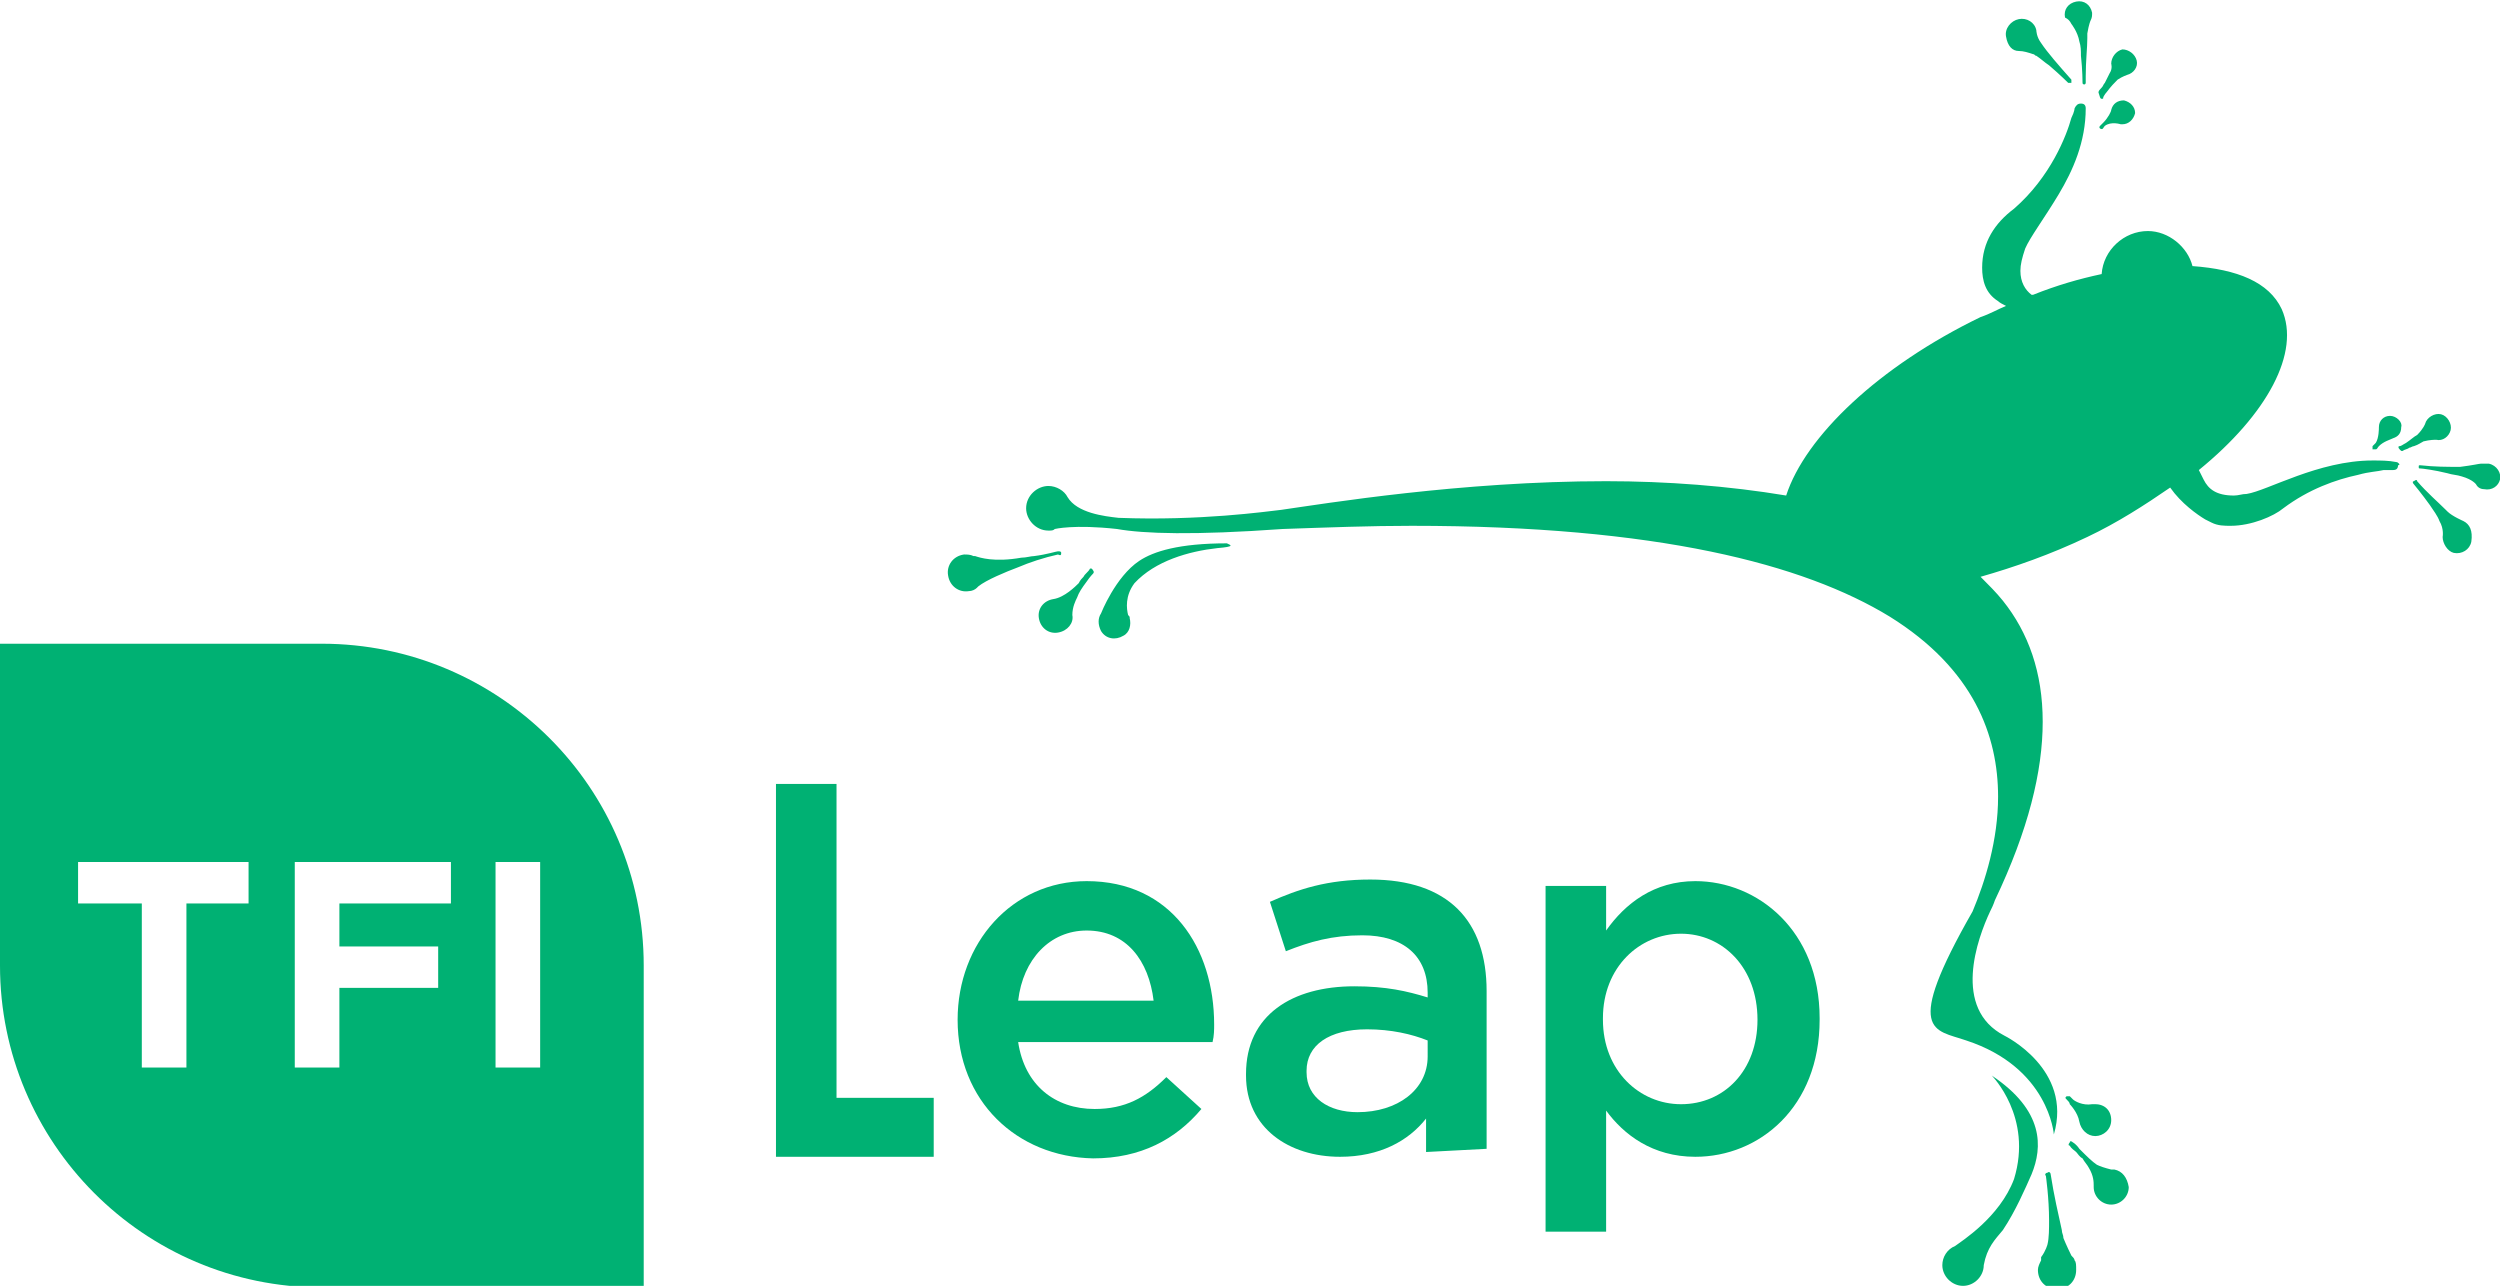
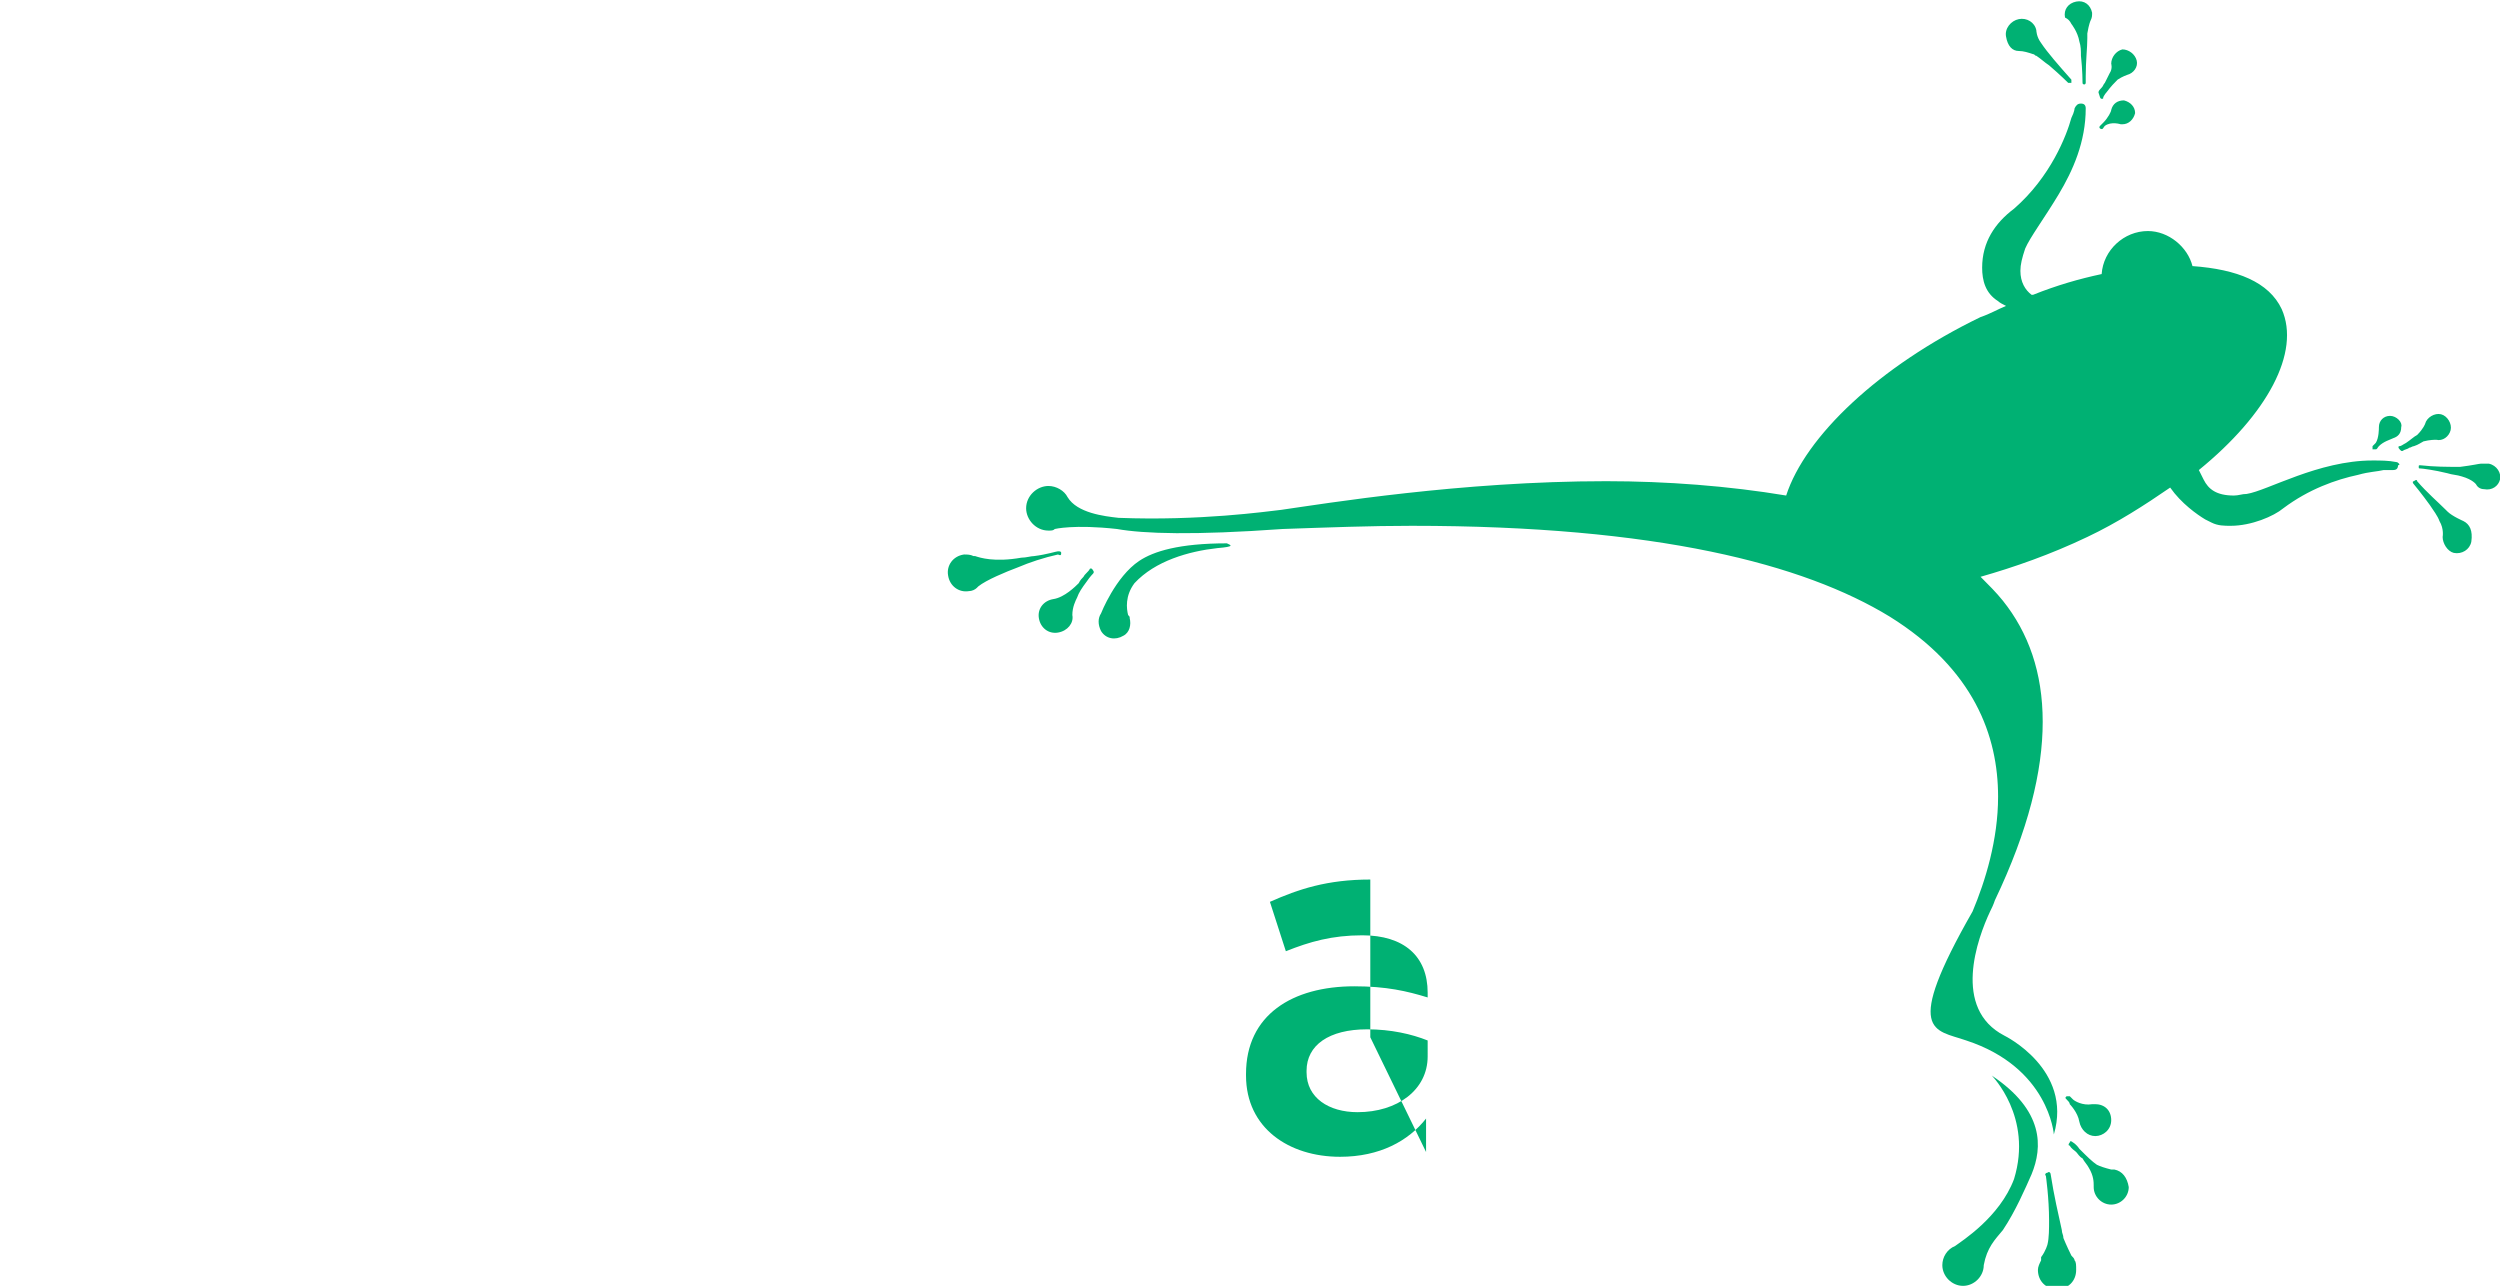
<svg xmlns="http://www.w3.org/2000/svg" version="1.1" id="Layer_1" x="0px" y="0px" viewBox="0 0 156.9 80.7" style="enable-background:new 0 0 156.9 80.7;" xml:space="preserve">
  <style type="text/css">
	.st0{fill:#00B173;}
</style>
  <g>
    <path class="st0" d="M150.4,29c-0.5-0.1-1-0.1-1.5-0.1c-3.4,0-6.6,1.9-7.9,2.1c-0.3,0-0.5,0.1-0.8,0.1c-1.1,0-1.6-0.4-1.9-1   c-0.1-0.2-0.2-0.4-0.3-0.6c4.3-3.5,6.4-7.4,5.2-10.1c-0.8-1.7-2.8-2.5-5.6-2.7c-0.3-1.2-1.5-2.2-2.8-2.2c-1.5,0-2.8,1.2-2.9,2.7   c-1.4,0.3-2.8,0.7-4.3,1.3c0,0,0,0-0.1,0c-0.4-0.3-0.7-0.8-0.7-1.5c0-0.4,0.1-0.8,0.3-1.4c0.3-0.7,1.2-1.9,2.1-3.4s1.7-3.3,1.7-5.4   c0-0.2-0.1-0.3-0.3-0.3s-0.3,0.1-0.4,0.3c0,0,0,0.2-0.2,0.6c-0.3,1.1-1.3,3.7-3.6,5.7c-1.2,0.9-2,2.1-2,3.7c0,0.8,0.2,1.6,1,2.1   c0.1,0.1,0.3,0.2,0.5,0.3c-0.5,0.2-1,0.5-1.6,0.7c-6.4,3.1-11,7.5-12.2,11.2c-3.6-0.6-7.5-0.9-11.3-0.9c-9.1,0-17.6,1.4-20.4,1.8   c-0.9,0.1-5.1,0.7-10.2,0.5c-0.9-0.1-2.6-0.3-3.2-1.3c-0.2-0.4-0.7-0.7-1.2-0.7c-0.7,0-1.4,0.6-1.4,1.4c0,0.7,0.6,1.4,1.4,1.4   c0.2,0,0.3,0,0.4-0.1l0,0c0,0,1.2-0.3,3.9,0c1.7,0.3,4.8,0.4,10.4,0c2.9-0.1,5.5-0.2,8.1-0.2c15.4,0,24.6,2.4,30,5.7   c5.3,3.3,6.8,7.5,6.8,11.3c0,2.7-0.8,5.3-1.6,7.2c-4.4,7.7-2.4,7.4-0.4,8.1c5.2,1.7,5.5,5.9,5.5,5.9c1.2-4.1-3.1-6.2-3.1-6.2   c-3.3-1.7-1.7-6.1-0.9-7.8c0.1-0.2,0.2-0.4,0.3-0.7l0,0l0,0c2.1-4.4,3-8.1,3-11.2c0-3.1-0.9-5.6-2.5-7.6c-0.4-0.5-0.9-1-1.4-1.5   c2.1-0.6,4.4-1.4,6.7-2.5c1.9-0.9,3.6-2,5.2-3.1c0.7,1,1.7,1.7,2.2,2l0,0c0.2,0.1,0.4,0.2,0.4,0.2l0,0c0.4,0.2,0.8,0.2,1.2,0.2l0,0   c1.3,0,2.7-0.6,3.3-1.1c1.6-1.2,3.3-1.8,4.7-2.1c0.7-0.2,1.2-0.2,1.6-0.3c0.4,0,0.6,0,0.6,0c0.2,0,0.3-0.1,0.3-0.3   C150.7,29.2,150.5,29,150.4,29 M132.7,73.4L132.7,73.4L132.7,73.4c-0.1,0-0.1,0-0.2,0c-0.4-0.1-0.7-0.2-0.9-0.3   c-0.3-0.2-0.6-0.5-1.1-1c-0.2-0.3-0.4-0.4-0.4-0.4c-0.1-0.1-0.2-0.1-0.2,0c-0.1,0.1-0.1,0.2,0,0.2c0.1,0.2,0.3,0.3,0.4,0.4   c0.1,0.1,0.2,0.3,0.4,0.4c0.1,0.2,0.3,0.4,0.4,0.6l0,0c0.3,0.5,0.3,0.9,0.3,1.1v0.1c0,0.6,0.5,1.1,1.1,1.1s1.1-0.5,1.1-1.1   C133.5,73.9,133.2,73.5,132.7,73.4 M131.3,69.3L131.3,69.3c-0.6,0.1-1.1-0.2-1.2-0.3c-0.1-0.1-0.2-0.2-0.2-0.2c-0.1,0-0.2,0-0.2,0   c-0.1,0.1-0.1,0.1,0,0.2s0.2,0.2,0.2,0.3l0,0c0,0,0.5,0.5,0.6,1.1c0.1,0.5,0.5,0.9,1,0.9s1-0.4,1-1s-0.4-1-1-1   C131.4,69.3,131.4,69.3,131.3,69.3L131.3,69.3L131.3,69.3 M152.1,27.7c0.4-0.1,0.7-0.1,0.8-0.1l0,0l0,0l0,0l0,0   c0.4,0.1,0.8-0.2,0.9-0.6c0.1-0.4-0.2-0.9-0.6-1c-0.4-0.1-0.9,0.2-1,0.6c0,0-0.1,0.3-0.5,0.7l0,0c-0.2,0.1-0.4,0.3-0.7,0.5   c-0.2,0.1-0.3,0.2-0.4,0.2l0,0l0,0c-0.1,0-0.1,0.1,0,0.2l0.1,0.1c0,0,0,0,0.1,0c0.1-0.1,0.3-0.1,0.4-0.2c0.1,0,0.2-0.1,0.3-0.1   C151.8,27.9,151.9,27.8,152.1,27.7 M150,26.1c-0.4,0-0.7,0.3-0.7,0.7l0,0c0,0.1,0,0.7-0.2,1c-0.1,0.1-0.2,0.2-0.2,0.2s0,0.1,0,0.2   h0.1c0,0,0,0,0.1,0s0.1-0.1,0.2-0.2c0.3-0.3,0.7-0.4,0.9-0.5l0,0l0,0l0,0c0.3-0.1,0.5-0.3,0.5-0.7C150.8,26.5,150.4,26.1,150,26.1    M156.2,29.1c-0.2,0-0.3,0-0.5,0l0,0l0,0c-0.1,0-0.5,0.1-1.3,0.2l0,0h-0.1c-0.7,0-1.5,0-2.4-0.1c-0.1,0-0.1,0-0.1,0.1   s0,0.1,0.1,0.1l0,0l0,0c0.1,0,0.9,0.1,1.7,0.3c0.3,0.1,0.6,0.1,0.9,0.2c0.7,0.2,0.9,0.5,0.9,0.5l0,0c0.1,0.2,0.3,0.3,0.5,0.3   c0.5,0.1,0.9-0.2,1-0.6C157,29.7,156.7,29.2,156.2,29.1 M130.2,79.1L130.2,79.1c0-0.1-0.1-0.2-0.2-0.3c-0.3-0.6-0.5-1.1-0.5-1.1   l0,0c0-0.2-0.1-0.3-0.1-0.5c-0.2-0.9-0.5-2.2-0.7-3.5l0,0l0,0c0-0.1-0.1-0.2-0.2-0.1c-0.1,0-0.2,0.1-0.1,0.2c0,0,0.2,1.4,0.2,2.8   c0,0.5,0,1.1-0.1,1.5c0,0-0.1,0.4-0.4,0.8c0,0,0,0,0,0.1c0,0,0,0,0,0.1l0,0c-0.1,0.2-0.2,0.4-0.2,0.6c0,0.7,0.5,1.2,1.2,1.2   s1.2-0.5,1.2-1.2C130.3,79.4,130.3,79.2,130.2,79.1L130.2,79.1z M154.6,32.7c0,0-0.7-0.3-1-0.6c0,0,0,0-0.1-0.1l0,0   c-0.5-0.5-1.2-1.1-1.8-1.8c0-0.1-0.1-0.1-0.2,0c-0.1,0-0.1,0.1,0,0.2c0,0,0.5,0.6,1,1.3c0.2,0.3,0.5,0.7,0.6,1c0.3,0.5,0.2,1,0.2,1   l0,0c0,0.4,0.3,0.9,0.7,1c0.5,0.1,1-0.2,1.1-0.7C155.2,33.3,155,32.9,154.6,32.7 M131.9,6.2C131.9,6.2,132,6.2,131.9,6.2   c0.1,0,0.1,0,0.1-0.1l0,0c0,0,0.1-0.2,0.2-0.3c0.3-0.4,0.5-0.6,0.7-0.8c0.3-0.2,0.6-0.3,0.6-0.3l0,0c0.4-0.1,0.7-0.5,0.6-0.9   c-0.1-0.4-0.5-0.7-0.9-0.7c-0.4,0.1-0.7,0.5-0.7,0.9l0,0l0,0c0,0,0.1,0.3-0.1,0.6c-0.1,0.2-0.2,0.4-0.3,0.6   c-0.1,0.1-0.1,0.2-0.2,0.3c-0.1,0.1-0.2,0.2-0.2,0.3C131.8,6.1,131.8,6.2,131.9,6.2C131.8,6.2,131.9,6.2,131.9,6.2 M131.9,8.1   L131.9,8.1c0.1,0,0.1-0.1,0.2-0.2c0.4-0.3,1-0.1,1-0.1l0,0c0,0,0,0,0.1,0c0.4,0,0.7-0.3,0.8-0.7c0-0.4-0.3-0.7-0.7-0.8   c-0.4,0-0.7,0.2-0.8,0.6c0,0.1-0.2,0.5-0.5,0.8c-0.1,0.1-0.1,0.1-0.2,0.2C131.7,8,131.8,8.1,131.9,8.1   C131.8,8.1,131.8,8.1,131.9,8.1 M125,67.5c0,0,2.6,2.6,1.4,6.5c-0.9,2.4-3.3,3.9-3.7,4.2c-0.5,0.2-0.8,0.7-0.8,1.2   c0,0.7,0.6,1.3,1.3,1.3c0.7,0,1.3-0.6,1.3-1.3l0,0c0.2-1.1,0.7-1.6,1.2-2.2c0.8-1.2,1.4-2.6,1.8-3.5C128.2,72,128.3,69.7,125,67.5    M126.7,3.2L126.7,3.2L126.7,3.2C126.8,3.2,126.8,3.2,126.7,3.2c0.3,0,0.6,0.1,0.9,0.2c0.1,0,0.1,0.1,0.2,0.1l0,0l0,0   c0.3,0.2,0.5,0.4,0.8,0.6c0.7,0.6,1.2,1.1,1.2,1.1h0.1h0.1c0,0,0-0.1,0-0.2c-0.8-0.9-1.5-1.7-1.9-2.3c-0.3-0.4-0.3-0.8-0.3-0.8l0,0   c-0.1-0.5-0.6-0.8-1.1-0.7c-0.5,0.1-0.9,0.6-0.8,1.1C126,2.9,126.3,3.2,126.7,3.2 M130,1.5c0,0,0.4,0.5,0.5,1.1l0,0   c0.1,0.3,0.1,0.6,0.1,0.9c0.1,0.9,0.1,1.7,0.1,1.7c0,0.1,0.1,0.1,0.1,0.1l0,0c0.1,0,0.1-0.1,0.1-0.1l0,0c0-0.1,0-0.3,0-0.4   c0-1,0.1-1.8,0.1-2.4c0-0.1,0-0.1,0-0.2c0,0,0,0,0-0.1c0.1-0.6,0.2-0.8,0.2-0.8l0,0c0.1-0.2,0.1-0.3,0.1-0.5   c-0.1-0.5-0.5-0.8-1-0.7s-0.8,0.5-0.7,1C129.8,1.2,129.9,1.3,130,1.5L130,1.5z M77,34.1L77,34.1c-3,0-4.6,0.5-5.5,1.1l0,0   c-1.5,1-2.4,3.3-2.4,3.3c-0.2,0.3-0.2,0.7,0,1.1c0.3,0.5,0.9,0.6,1.4,0.3c0.4-0.2,0.5-0.7,0.4-1.1l0,0l0,0c0-0.1,0-0.1-0.1-0.2   c-0.1-0.4-0.2-1.2,0.4-2l0,0l0,0c1.3-1.4,3.4-2,5.2-2.2C77.6,34.3,77.2,34.2,77,34.1 M68.4,35.7c-0.1,0.2-0.3,0.3-0.4,0.5   c-0.1,0.1-0.2,0.2-0.3,0.4c-0.2,0.2-0.9,0.9-1.6,1l0,0c-0.6,0.1-1,0.6-0.9,1.2c0.1,0.6,0.6,1,1.2,0.9s1-0.6,0.9-1.1l0,0l0,0   c0-0.5,0.2-0.9,0.3-1.1c0.1-0.3,0.3-0.6,0.6-1c0.2-0.3,0.4-0.5,0.4-0.5c0.1-0.1,0-0.2,0-0.2C68.5,35.6,68.4,35.7,68.4,35.7    M66.6,34.7c0-0.1-0.1-0.1-0.2-0.1l0,0l0,0l0,0c-0.1,0-0.7,0.2-1.5,0.3c-0.2,0-0.5,0.1-0.8,0.1c-1.7,0.3-2.6,0-2.9-0.1l0,0   c-0.1,0-0.1,0-0.1,0l0,0c-0.2-0.1-0.4-0.1-0.6-0.1c-0.7,0.1-1.1,0.7-1,1.3c0.1,0.7,0.7,1.1,1.3,1c0.2,0,0.4-0.1,0.5-0.2l0,0l0,0   c0,0,0,0,0.1-0.1c0.5-0.4,1.7-0.9,2.5-1.2c0.7-0.3,1.6-0.6,2.5-0.8C66.6,34.9,66.6,34.8,66.6,34.7" />
    <g>
      <g>
-         <path class="st0" d="M20.2,40.4H0v20.2c0,11.1,9,20.2,20.2,20.2h20.2V60.6C40.4,49.4,31.3,40.4,20.2,40.4z M15.6,56.7h-3.9V67     H8.9V56.7h-4v-2.6h10.7V56.7z M28.3,56.7h-7v2.7h6.2V62h-6.2v5h-2.8V54.1h9.8V56.7L28.3,56.7z M33.9,67h-2.8V54.1h2.8V67z" />
-       </g>
+         </g>
    </g>
-     <path class="st0" d="M60.1,64L60.1,64c0-4.8,3.4-8.7,8.1-8.7c5.3,0,8,4.2,8,9c0,0.3,0,0.7-0.1,1.1H63.9c0.4,2.7,2.3,4.2,4.8,4.2   c1.9,0,3.2-0.7,4.5-2l2.2,2c-1.6,1.9-3.8,3.1-6.8,3.1C63.8,72.6,60.1,69.1,60.1,64 M72.4,62.8c-0.3-2.5-1.7-4.4-4.2-4.4   c-2.3,0-4,1.8-4.3,4.4H72.4z" />
-     <path class="st0" d="M89.5,72.3v-2.1c-1.1,1.4-2.9,2.4-5.4,2.4c-3.2,0-5.9-1.8-5.9-5.1v-0.1c0-3.7,2.9-5.5,6.8-5.5   c2,0,3.3,0.3,4.6,0.7v-0.3c0-2.3-1.5-3.6-4.1-3.6c-1.9,0-3.3,0.4-4.8,1l-1-3.1c1.8-0.8,3.6-1.4,6.3-1.4c4.9,0,7.3,2.6,7.3,7v9.9   L89.5,72.3L89.5,72.3z M89.6,65.3c-1-0.4-2.3-0.7-3.8-0.7c-2.4,0-3.8,1-3.8,2.6v0.1c0,1.6,1.4,2.5,3.2,2.5c2.5,0,4.4-1.4,4.4-3.5   L89.6,65.3L89.6,65.3z" />
-     <path class="st0" d="M97,55.6h3.8v2.8c1.2-1.7,3-3.1,5.6-3.1c3.9,0,7.8,3.1,7.8,8.6V64c0,5.5-3.8,8.6-7.8,8.6   c-2.7,0-4.5-1.4-5.6-2.9v7.6H97V55.6z M110.3,64L110.3,64c0-3.3-2.2-5.4-4.8-5.4c-2.6,0-4.9,2.1-4.9,5.3V64c0,3.2,2.3,5.3,4.9,5.3   C108.2,69.3,110.3,67.2,110.3,64" />
-     <polygon class="st0" points="52.5,68.9 52.5,49.2 48.7,49.2 48.7,68.9 48.7,68.9 48.7,72.6 58.6,72.6 58.6,68.9  " />
+     <path class="st0" d="M89.5,72.3v-2.1c-1.1,1.4-2.9,2.4-5.4,2.4c-3.2,0-5.9-1.8-5.9-5.1v-0.1c0-3.7,2.9-5.5,6.8-5.5   c2,0,3.3,0.3,4.6,0.7v-0.3c0-2.3-1.5-3.6-4.1-3.6c-1.9,0-3.3,0.4-4.8,1l-1-3.1c1.8-0.8,3.6-1.4,6.3-1.4v9.9   L89.5,72.3L89.5,72.3z M89.6,65.3c-1-0.4-2.3-0.7-3.8-0.7c-2.4,0-3.8,1-3.8,2.6v0.1c0,1.6,1.4,2.5,3.2,2.5c2.5,0,4.4-1.4,4.4-3.5   L89.6,65.3L89.6,65.3z" />
  </g>
</svg>